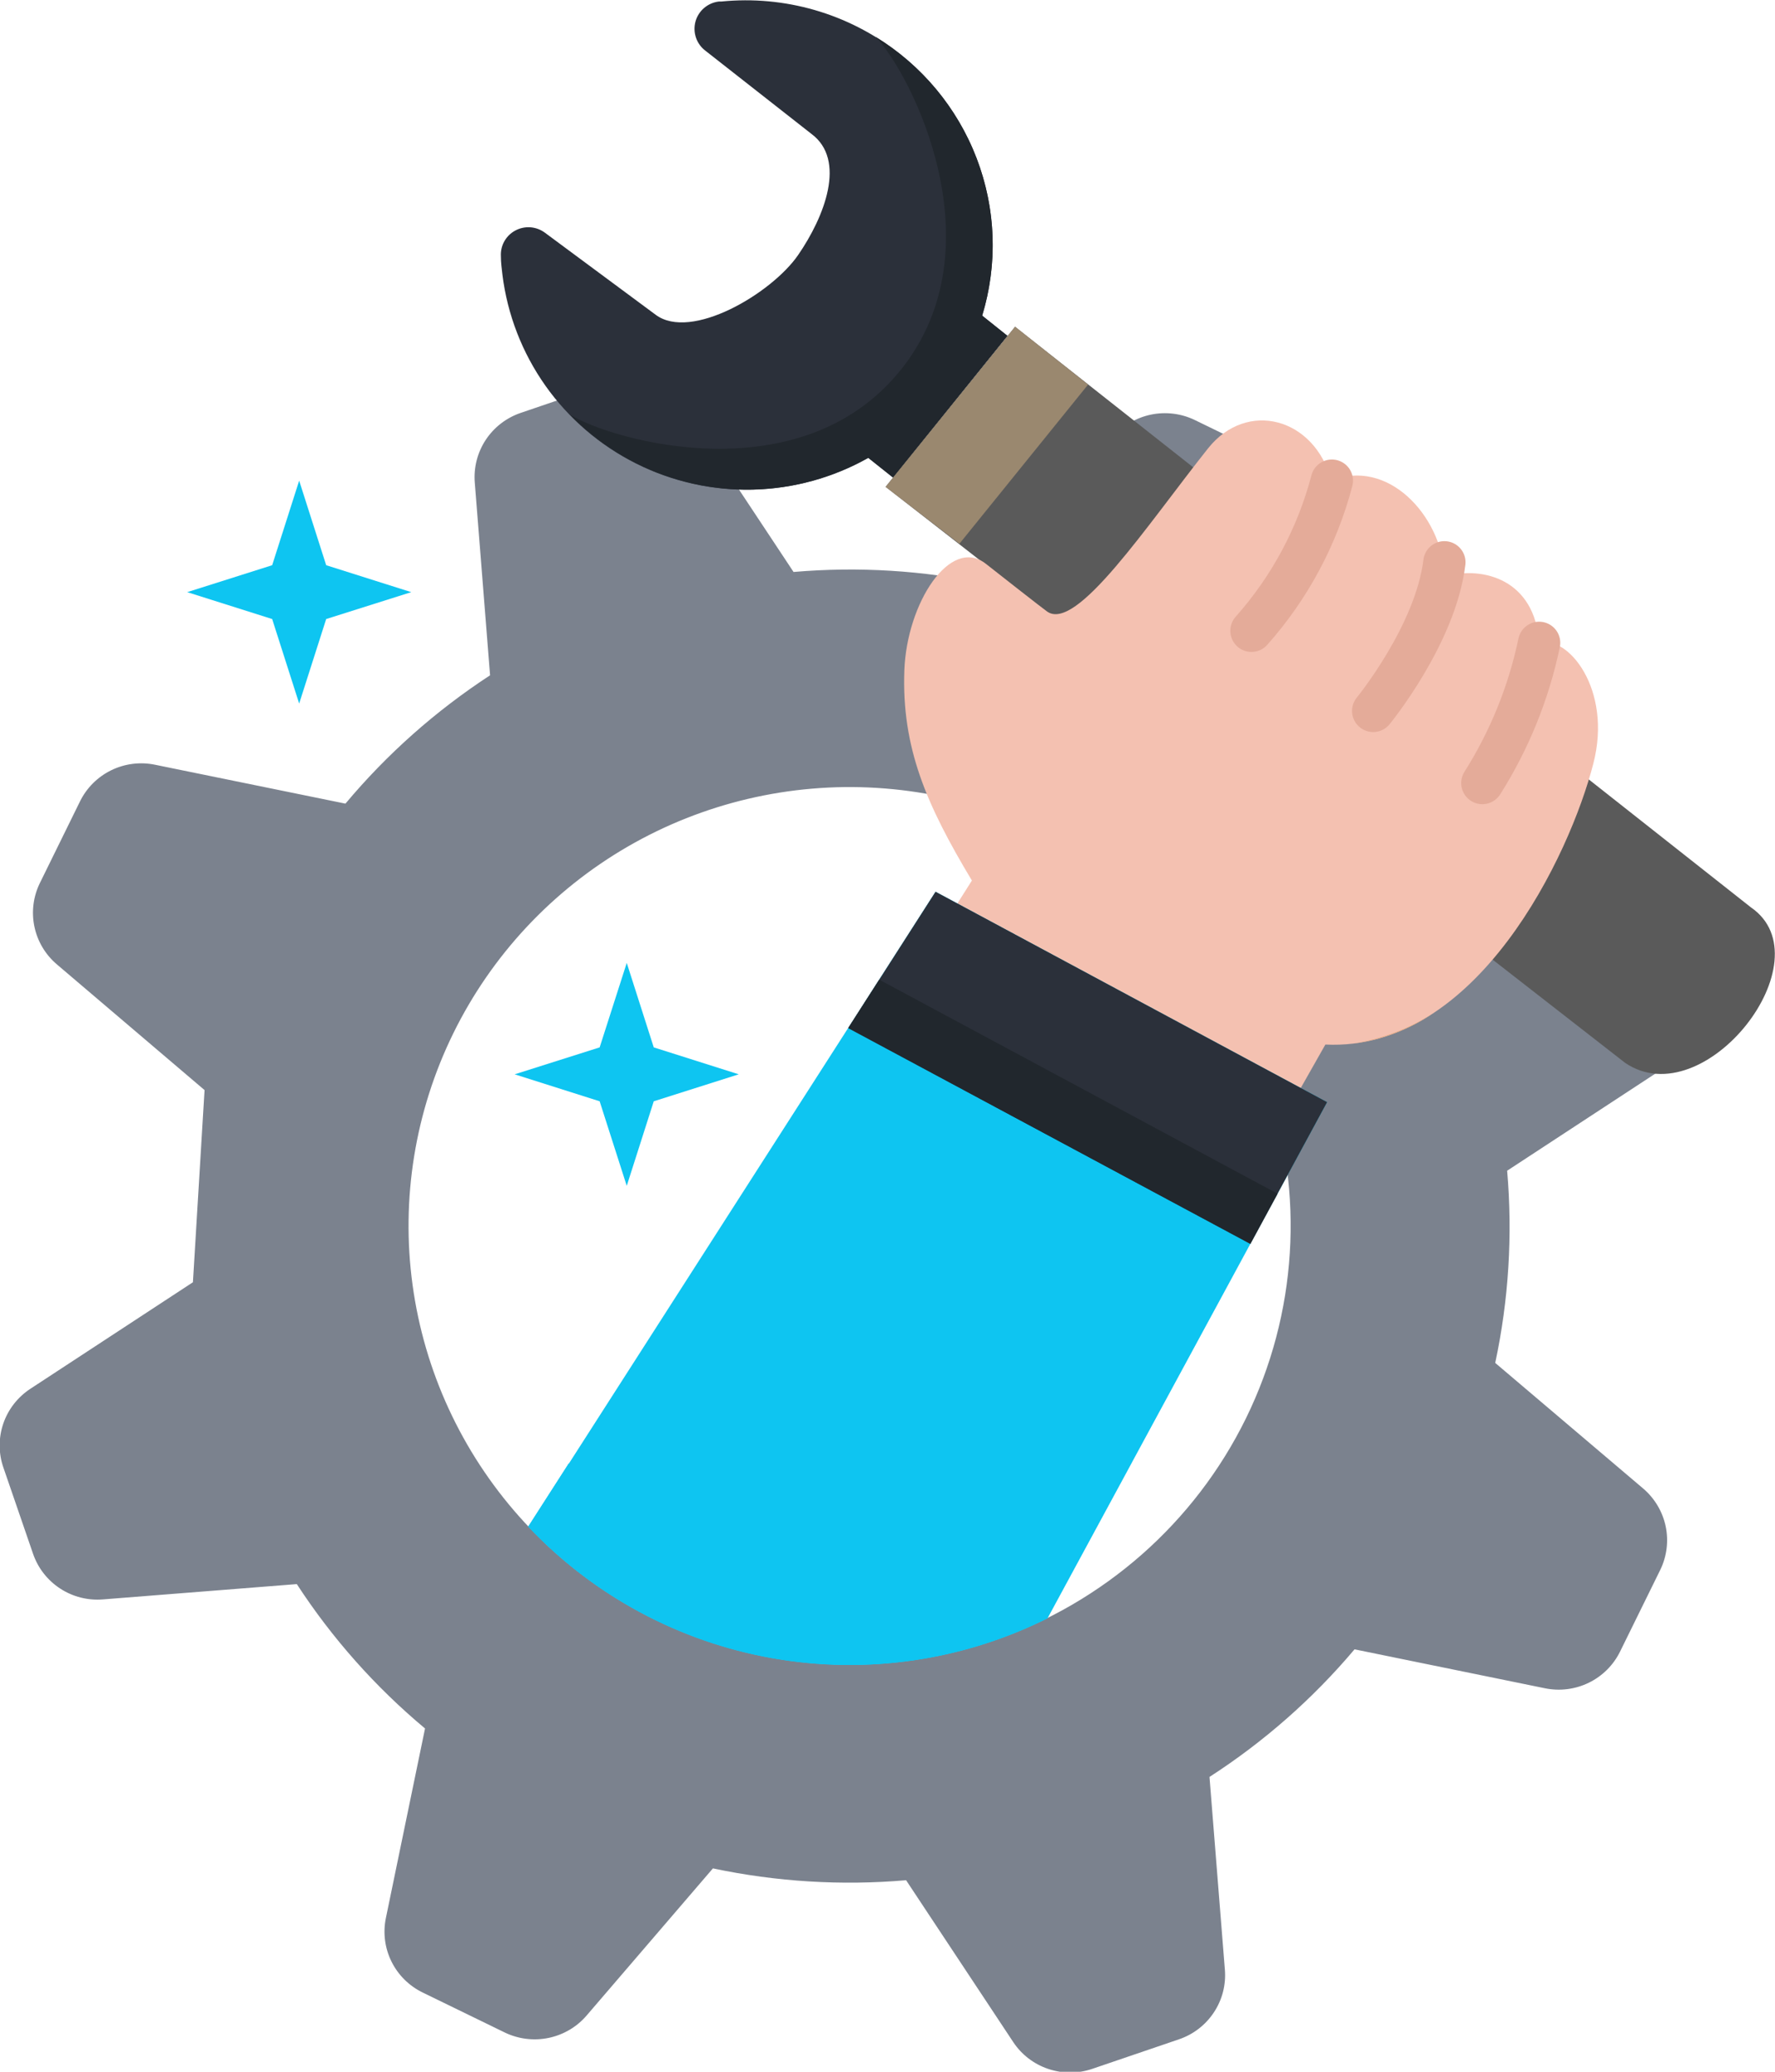
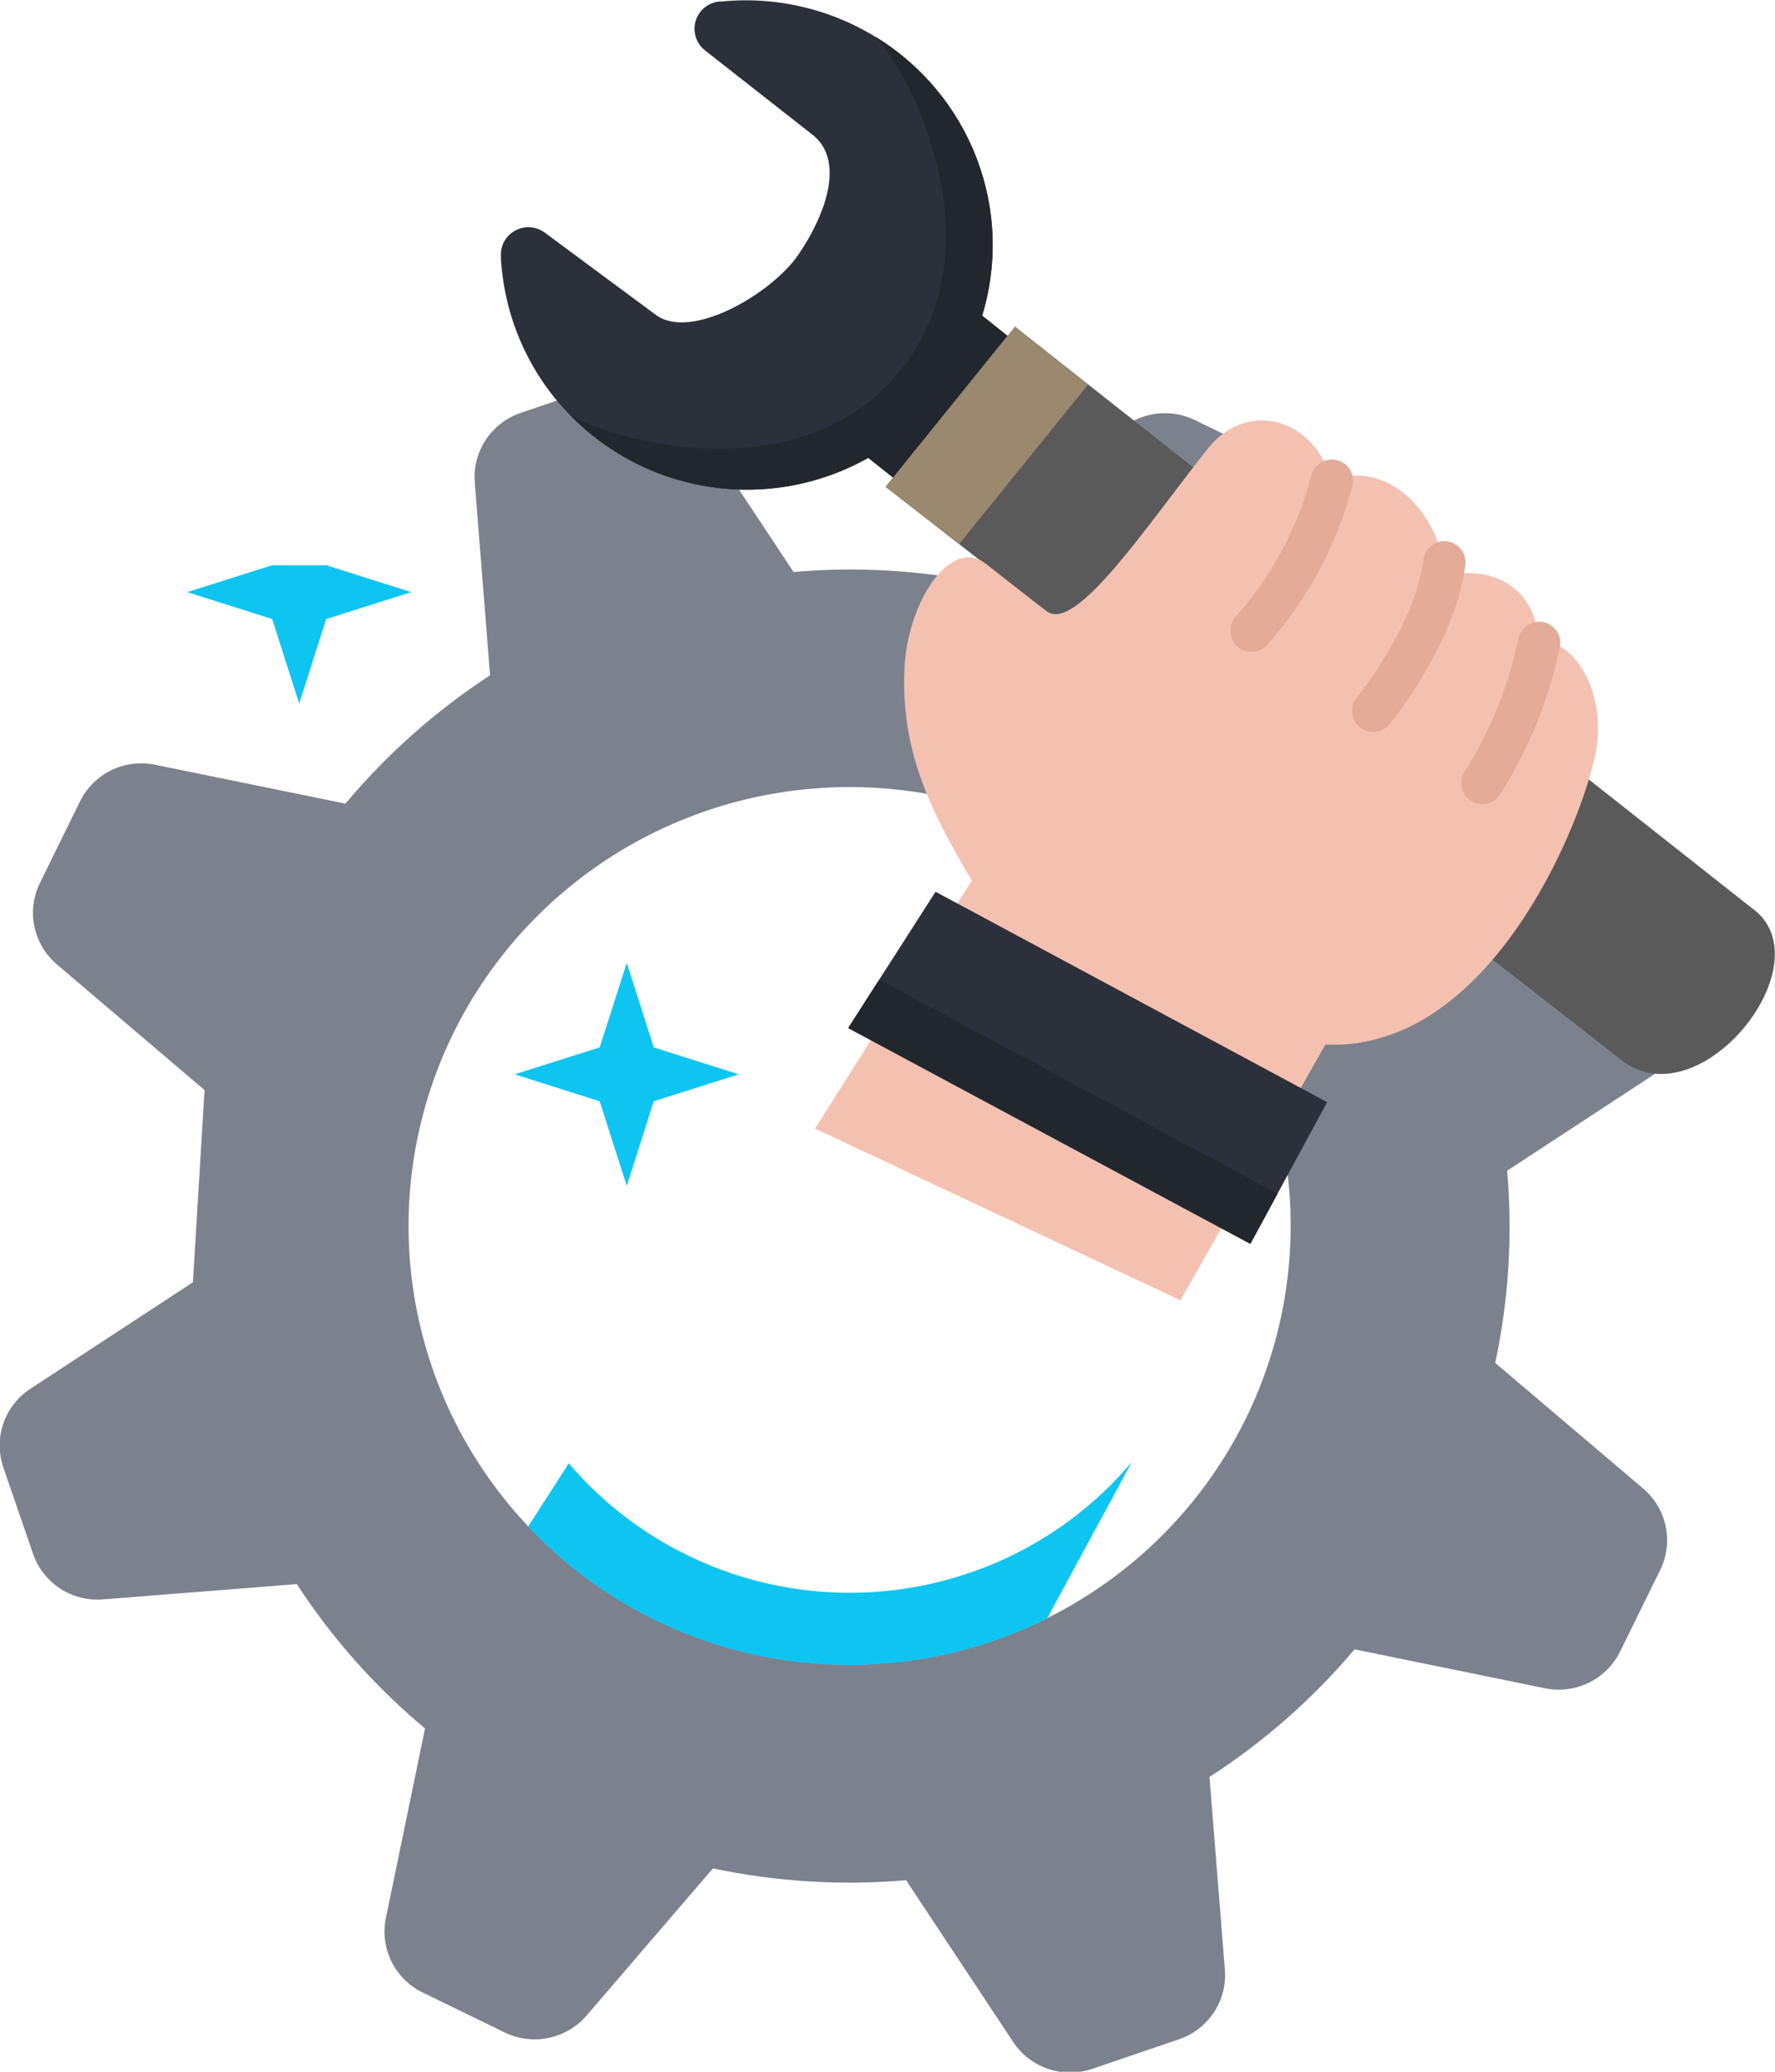
<svg xmlns="http://www.w3.org/2000/svg" width="42" height="49" viewBox="0 0 42 49" fill="none">
  <g clip-path="url(#clip0_1_2)">
    <path d="M4.565 30.327L0.718 32.847C0.419 33.043 0.194 33.332 0.078 33.669C-0.037 34.006 -0.037 34.372 0.08 34.709L0.782 36.749C0.898 37.087 1.124 37.376 1.423 37.571C1.723 37.767 2.079 37.857 2.437 37.828L7.023 37.466C7.858 38.748 8.881 39.899 10.057 40.881L9.131 45.363C9.059 45.712 9.105 46.075 9.264 46.395C9.422 46.714 9.683 46.972 10.006 47.128L11.945 48.072C12.267 48.227 12.632 48.272 12.982 48.199C13.333 48.126 13.649 47.94 13.881 47.669L16.869 44.19C18.37 44.507 19.911 44.602 21.44 44.47L23.974 48.296C24.171 48.594 24.462 48.818 24.801 48.932C25.14 49.047 25.508 49.047 25.846 48.931L27.898 48.232C28.237 48.117 28.528 47.892 28.724 47.594C28.921 47.297 29.012 46.942 28.983 46.587L28.619 42.027C29.907 41.196 31.064 40.179 32.051 39.009L36.557 39.93C36.909 40.002 37.274 39.955 37.596 39.798C37.918 39.64 38.178 39.381 38.335 39.06L39.284 37.132C39.441 36.811 39.486 36.448 39.413 36.099C39.339 35.75 39.151 35.435 38.879 35.204L35.38 32.235C35.699 30.742 35.794 29.21 35.662 27.689L39.51 25.169C39.808 24.973 40.033 24.684 40.149 24.347C40.264 24.01 40.264 23.644 40.148 23.308L39.445 21.267C39.329 20.93 39.104 20.641 38.804 20.446C38.505 20.25 38.148 20.16 37.791 20.188L33.205 20.548C32.367 19.263 31.341 18.109 30.16 17.125L31.086 12.643C31.157 12.294 31.11 11.932 30.952 11.613C30.794 11.293 30.533 11.035 30.212 10.878L28.273 9.935C27.951 9.779 27.585 9.734 27.235 9.806C26.884 9.879 26.567 10.065 26.334 10.335L23.348 13.809C21.847 13.49 20.307 13.396 18.777 13.528L16.243 9.703C16.047 9.405 15.756 9.181 15.417 9.065C15.078 8.95 14.71 8.951 14.371 9.067L12.319 9.766C11.98 9.882 11.69 10.106 11.493 10.404C11.297 10.702 11.206 11.056 11.234 11.412L11.596 15.972C10.311 16.81 9.158 17.833 8.174 19.007L3.668 18.087C3.317 18.015 2.952 18.061 2.631 18.218C2.31 18.375 2.05 18.634 1.893 18.954L0.944 20.884C0.787 21.204 0.741 21.567 0.814 21.916C0.887 22.264 1.074 22.579 1.347 22.81L4.84 25.782M23.505 38.805C21.552 39.474 19.445 39.553 17.448 39.03C15.451 38.507 13.655 37.407 12.287 35.87C10.919 34.332 10.04 32.425 9.762 30.39C9.484 28.355 9.82 26.284 10.726 24.439C11.632 22.594 13.068 21.058 14.852 20.024C16.636 18.991 18.689 18.508 20.75 18.635C22.81 18.762 24.787 19.494 26.429 20.738C28.072 21.983 29.306 23.684 29.976 25.626C30.872 28.227 30.694 31.076 29.481 33.547C28.268 36.017 26.119 37.908 23.505 38.805Z" fill="#7B828E" />
-     <path d="M7.718 13.368L9.731 14.005L7.718 14.641L7.079 16.64L6.44 14.641L4.43 14.005L6.44 13.368L7.079 11.368L7.718 13.368Z" fill="#0EC5F1" />
+     <path d="M7.718 13.368L9.731 14.005L7.718 14.641L7.079 16.64L6.44 14.641L4.43 14.005L6.44 13.368L7.718 13.368Z" fill="#0EC5F1" />
    <path d="M15.469 24.772L17.48 25.409L15.469 26.047L14.83 28.047L14.189 26.047L12.178 25.409L14.189 24.772L14.83 22.774L15.469 24.772Z" fill="#0EC5F1" />
    <path d="M21.132 11.294L23.838 7.943L23.24 7.463C23.484 6.663 23.55 5.82 23.433 4.992C23.218 3.509 22.436 2.166 21.25 1.243C20.064 0.319 18.566 -0.113 17.067 0.036H17.01C16.88 0.051 16.758 0.105 16.659 0.19C16.56 0.275 16.489 0.388 16.455 0.514C16.422 0.64 16.427 0.773 16.47 0.896C16.513 1.019 16.592 1.126 16.697 1.204L19.198 3.165C20.034 3.783 19.511 5.124 18.885 6.032C18.259 6.94 16.351 8.073 15.512 7.443L12.894 5.504C12.794 5.43 12.676 5.386 12.552 5.376C12.428 5.367 12.304 5.393 12.194 5.452C12.085 5.51 11.995 5.598 11.934 5.706C11.873 5.814 11.845 5.937 11.852 6.06C11.852 6.203 11.87 6.348 11.888 6.494C12.005 7.44 12.355 8.343 12.906 9.123C13.458 9.902 14.195 10.534 15.051 10.963C15.907 11.392 16.856 11.604 17.815 11.581C18.773 11.558 19.711 11.3 20.545 10.83L21.132 11.294Z" fill="#2B303A" />
    <path d="M23.24 7.468C23.612 6.246 23.565 4.935 23.109 3.741C22.652 2.548 21.811 1.538 20.717 0.87C21.548 1.722 23.661 5.846 21.304 8.761C18.947 11.677 14.51 10.435 13.486 9.807C14.382 10.733 15.562 11.335 16.84 11.52C18.118 11.705 19.421 11.461 20.545 10.827L21.132 11.297L23.838 7.943L23.24 7.468Z" fill="#21272D" />
    <path d="M24.018 7.728L41.431 21.461C43.226 22.695 40.335 26.412 38.455 25.139L20.955 11.514L24.018 7.728Z" fill="#5A5A5A" />
    <path d="M22.702 12.86L25.746 9.096L24.02 7.728L20.955 11.516L22.702 12.86Z" fill="#9A886F" />
    <path d="M21.399 15.85C21.458 14.266 22.484 12.674 23.328 13.335C23.599 13.549 24.659 14.38 24.772 14.46C25.464 14.97 27.142 12.419 28.586 10.603C29.504 9.453 31.099 9.871 31.505 11.368C32.807 10.838 34.095 12.133 34.198 13.628C35.1 13.386 36.319 13.707 36.419 15.209C37.093 15.003 38.158 16.301 37.701 18.061C37.152 20.209 34.957 24.879 31.361 24.705L27.932 30.755L19.285 26.692L22.997 20.826C21.919 19.03 21.332 17.683 21.399 15.85Z" fill="#F4C1B1" />
    <path d="M29.612 14.919C30.518 13.901 31.17 12.684 31.515 11.368" stroke="#E4AB99" stroke-linecap="round" stroke-linejoin="round" />
    <path d="M32.492 16.814C32.492 16.814 33.969 15.013 34.177 13.299" stroke="#E4AB99" stroke-linecap="round" stroke-linejoin="round" />
    <path d="M35.075 18.52C35.718 17.503 36.173 16.38 36.419 15.204" stroke="#E4AB99" stroke-linecap="round" stroke-linejoin="round" />
    <path d="M33.941 23.948C33.349 24.331 32.681 24.582 31.982 24.685C32.685 24.601 33.358 24.348 33.941 23.948Z" fill="#E5AB81" />
-     <path d="M12.504 36.107L22.137 21.091L31.402 26.067L24.785 38.277C22.776 39.28 20.495 39.61 18.282 39.219C16.069 38.828 14.042 37.736 12.504 36.107Z" fill="#0EC5F1" />
    <path d="M22.948 37.198C21.288 37.767 19.494 37.824 17.801 37.362C16.108 36.9 14.594 35.941 13.458 34.609L12.496 36.107C14.035 37.736 16.061 38.828 18.274 39.219C20.487 39.61 22.768 39.28 24.777 38.277L26.782 34.576C25.769 35.782 24.443 36.688 22.948 37.198Z" fill="#0EC5F1" />
    <path d="M29.586 29.419L31.402 26.067L22.137 21.091L20.07 24.315L29.586 29.419Z" fill="#2B303A" />
    <path d="M20.07 24.315L29.586 29.419L30.23 28.233L20.804 23.17L20.07 24.315Z" fill="#21272D" />
  </g>
  <defs>
    <clipPath id="clip0_1_2">
      <rect width="42" height="49" fill="white" />
    </clipPath>
  </defs>
</svg>